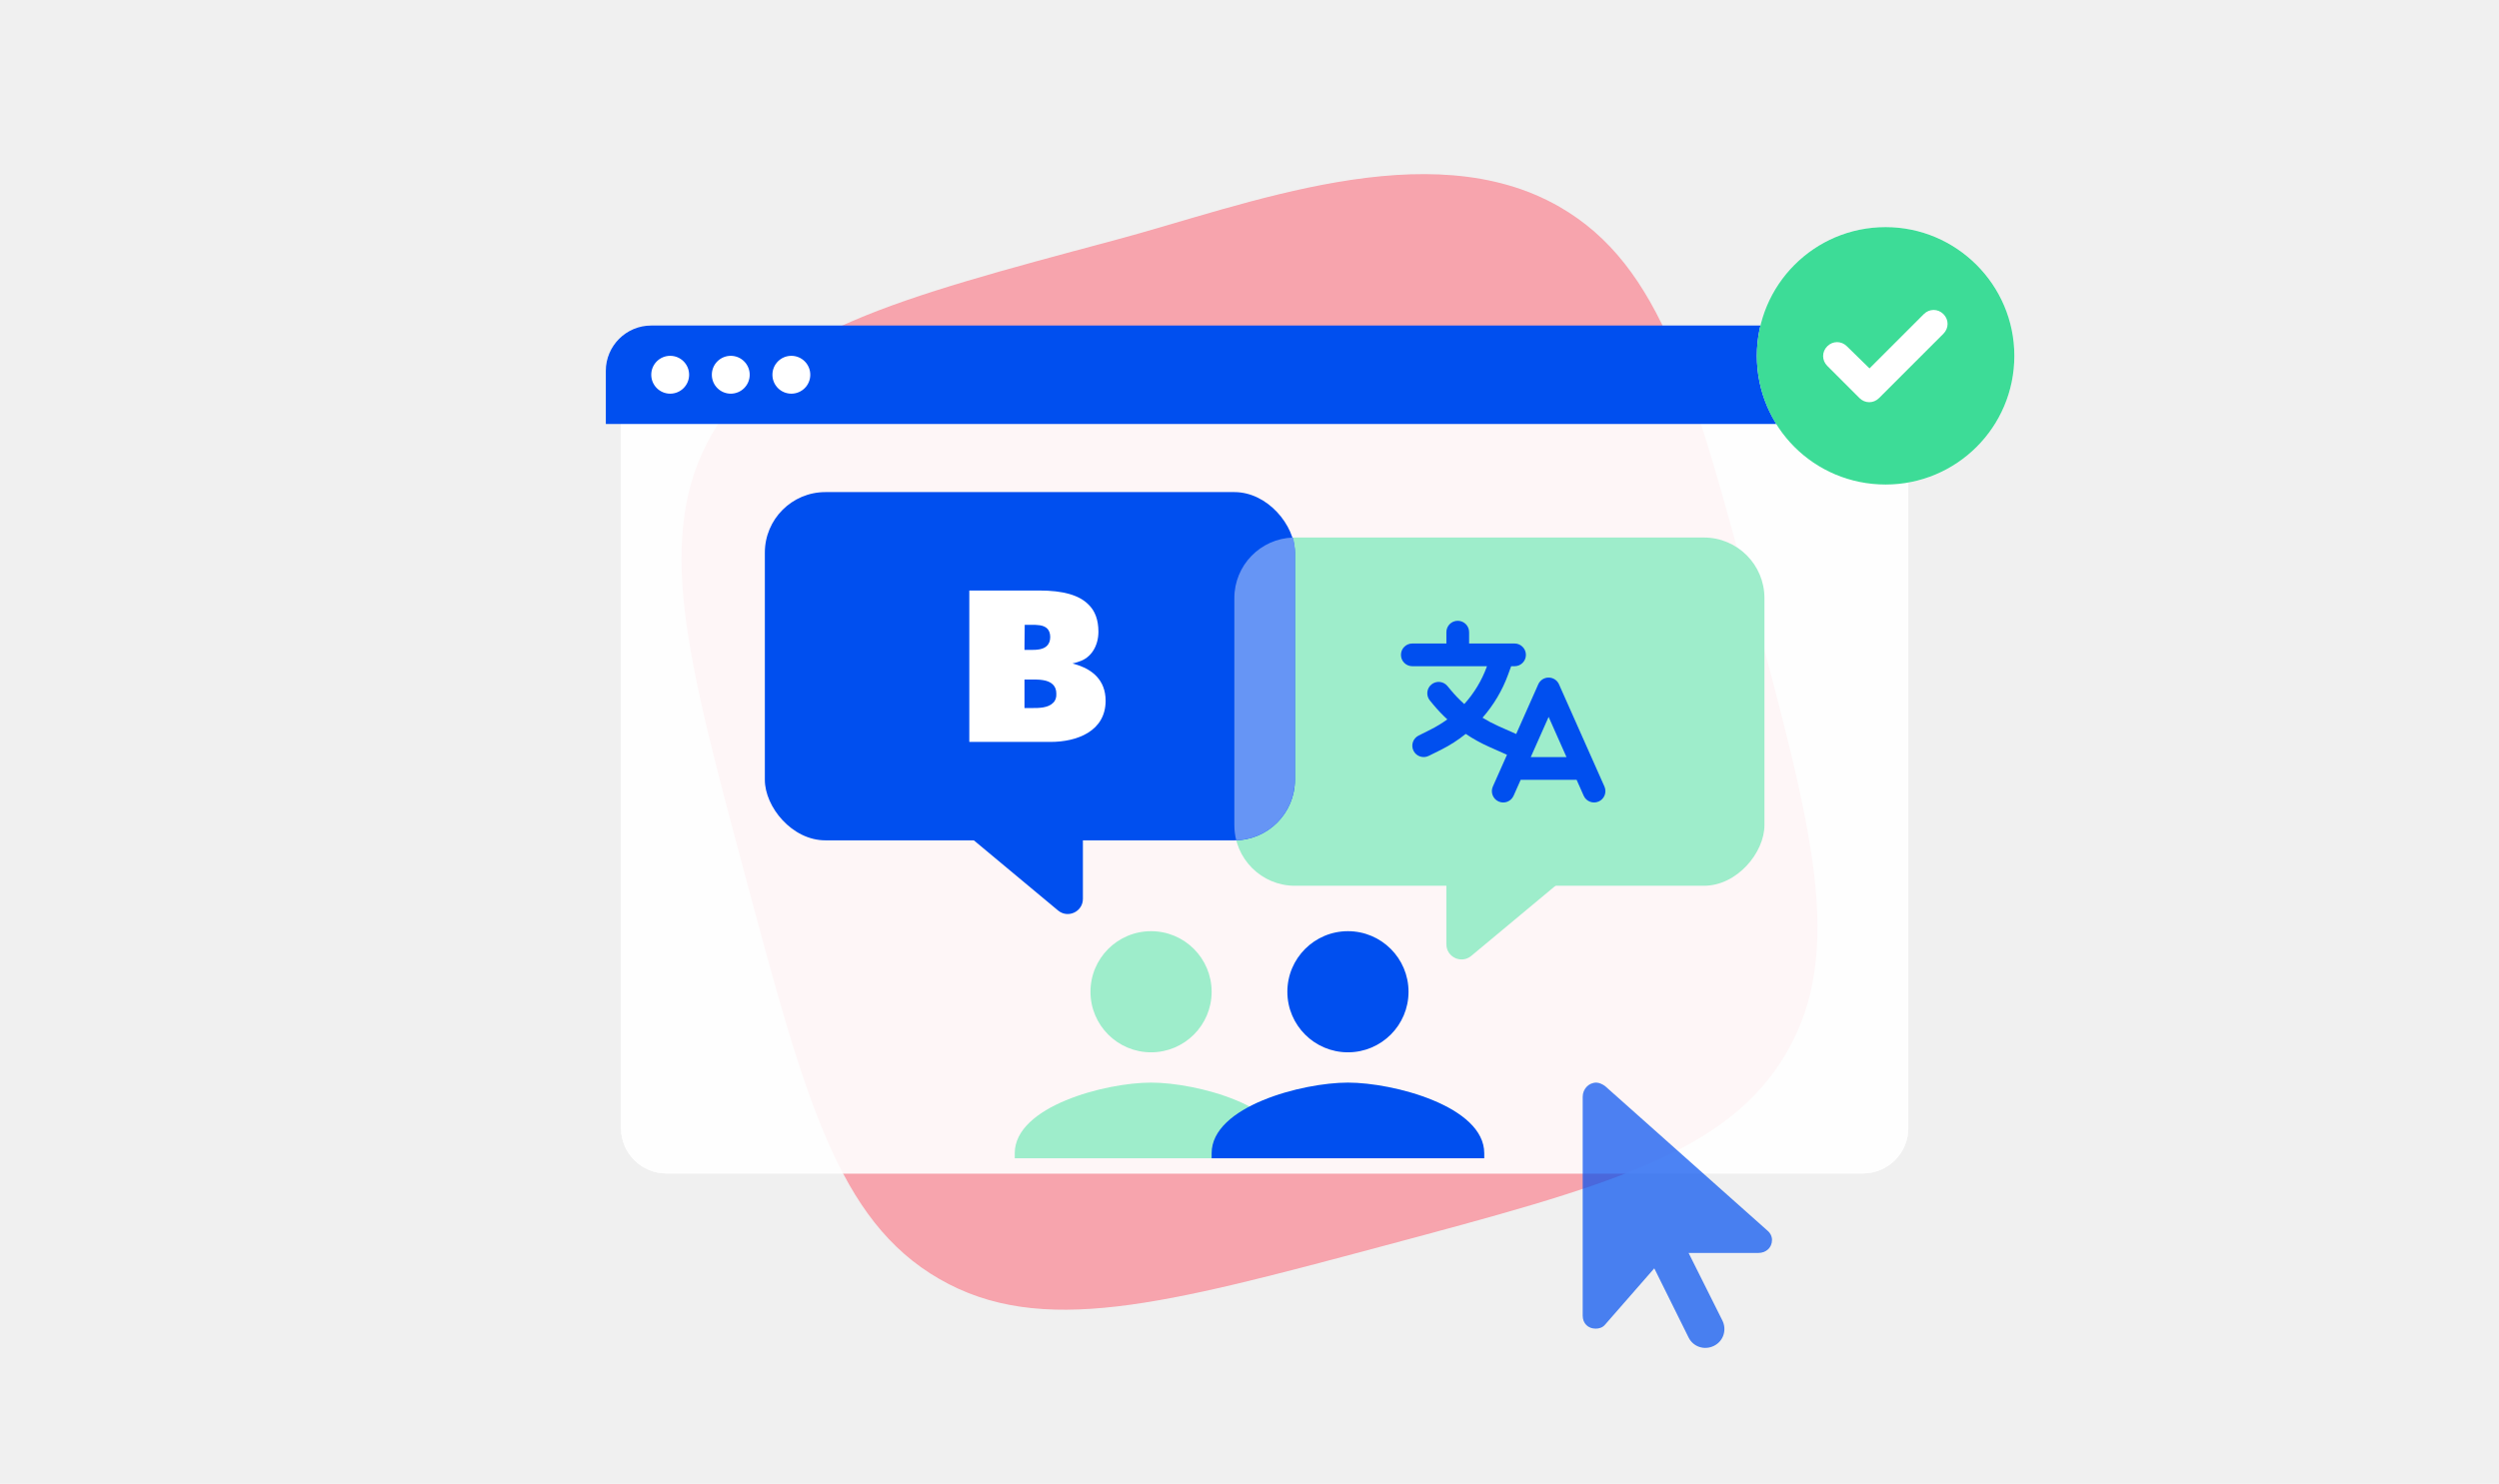
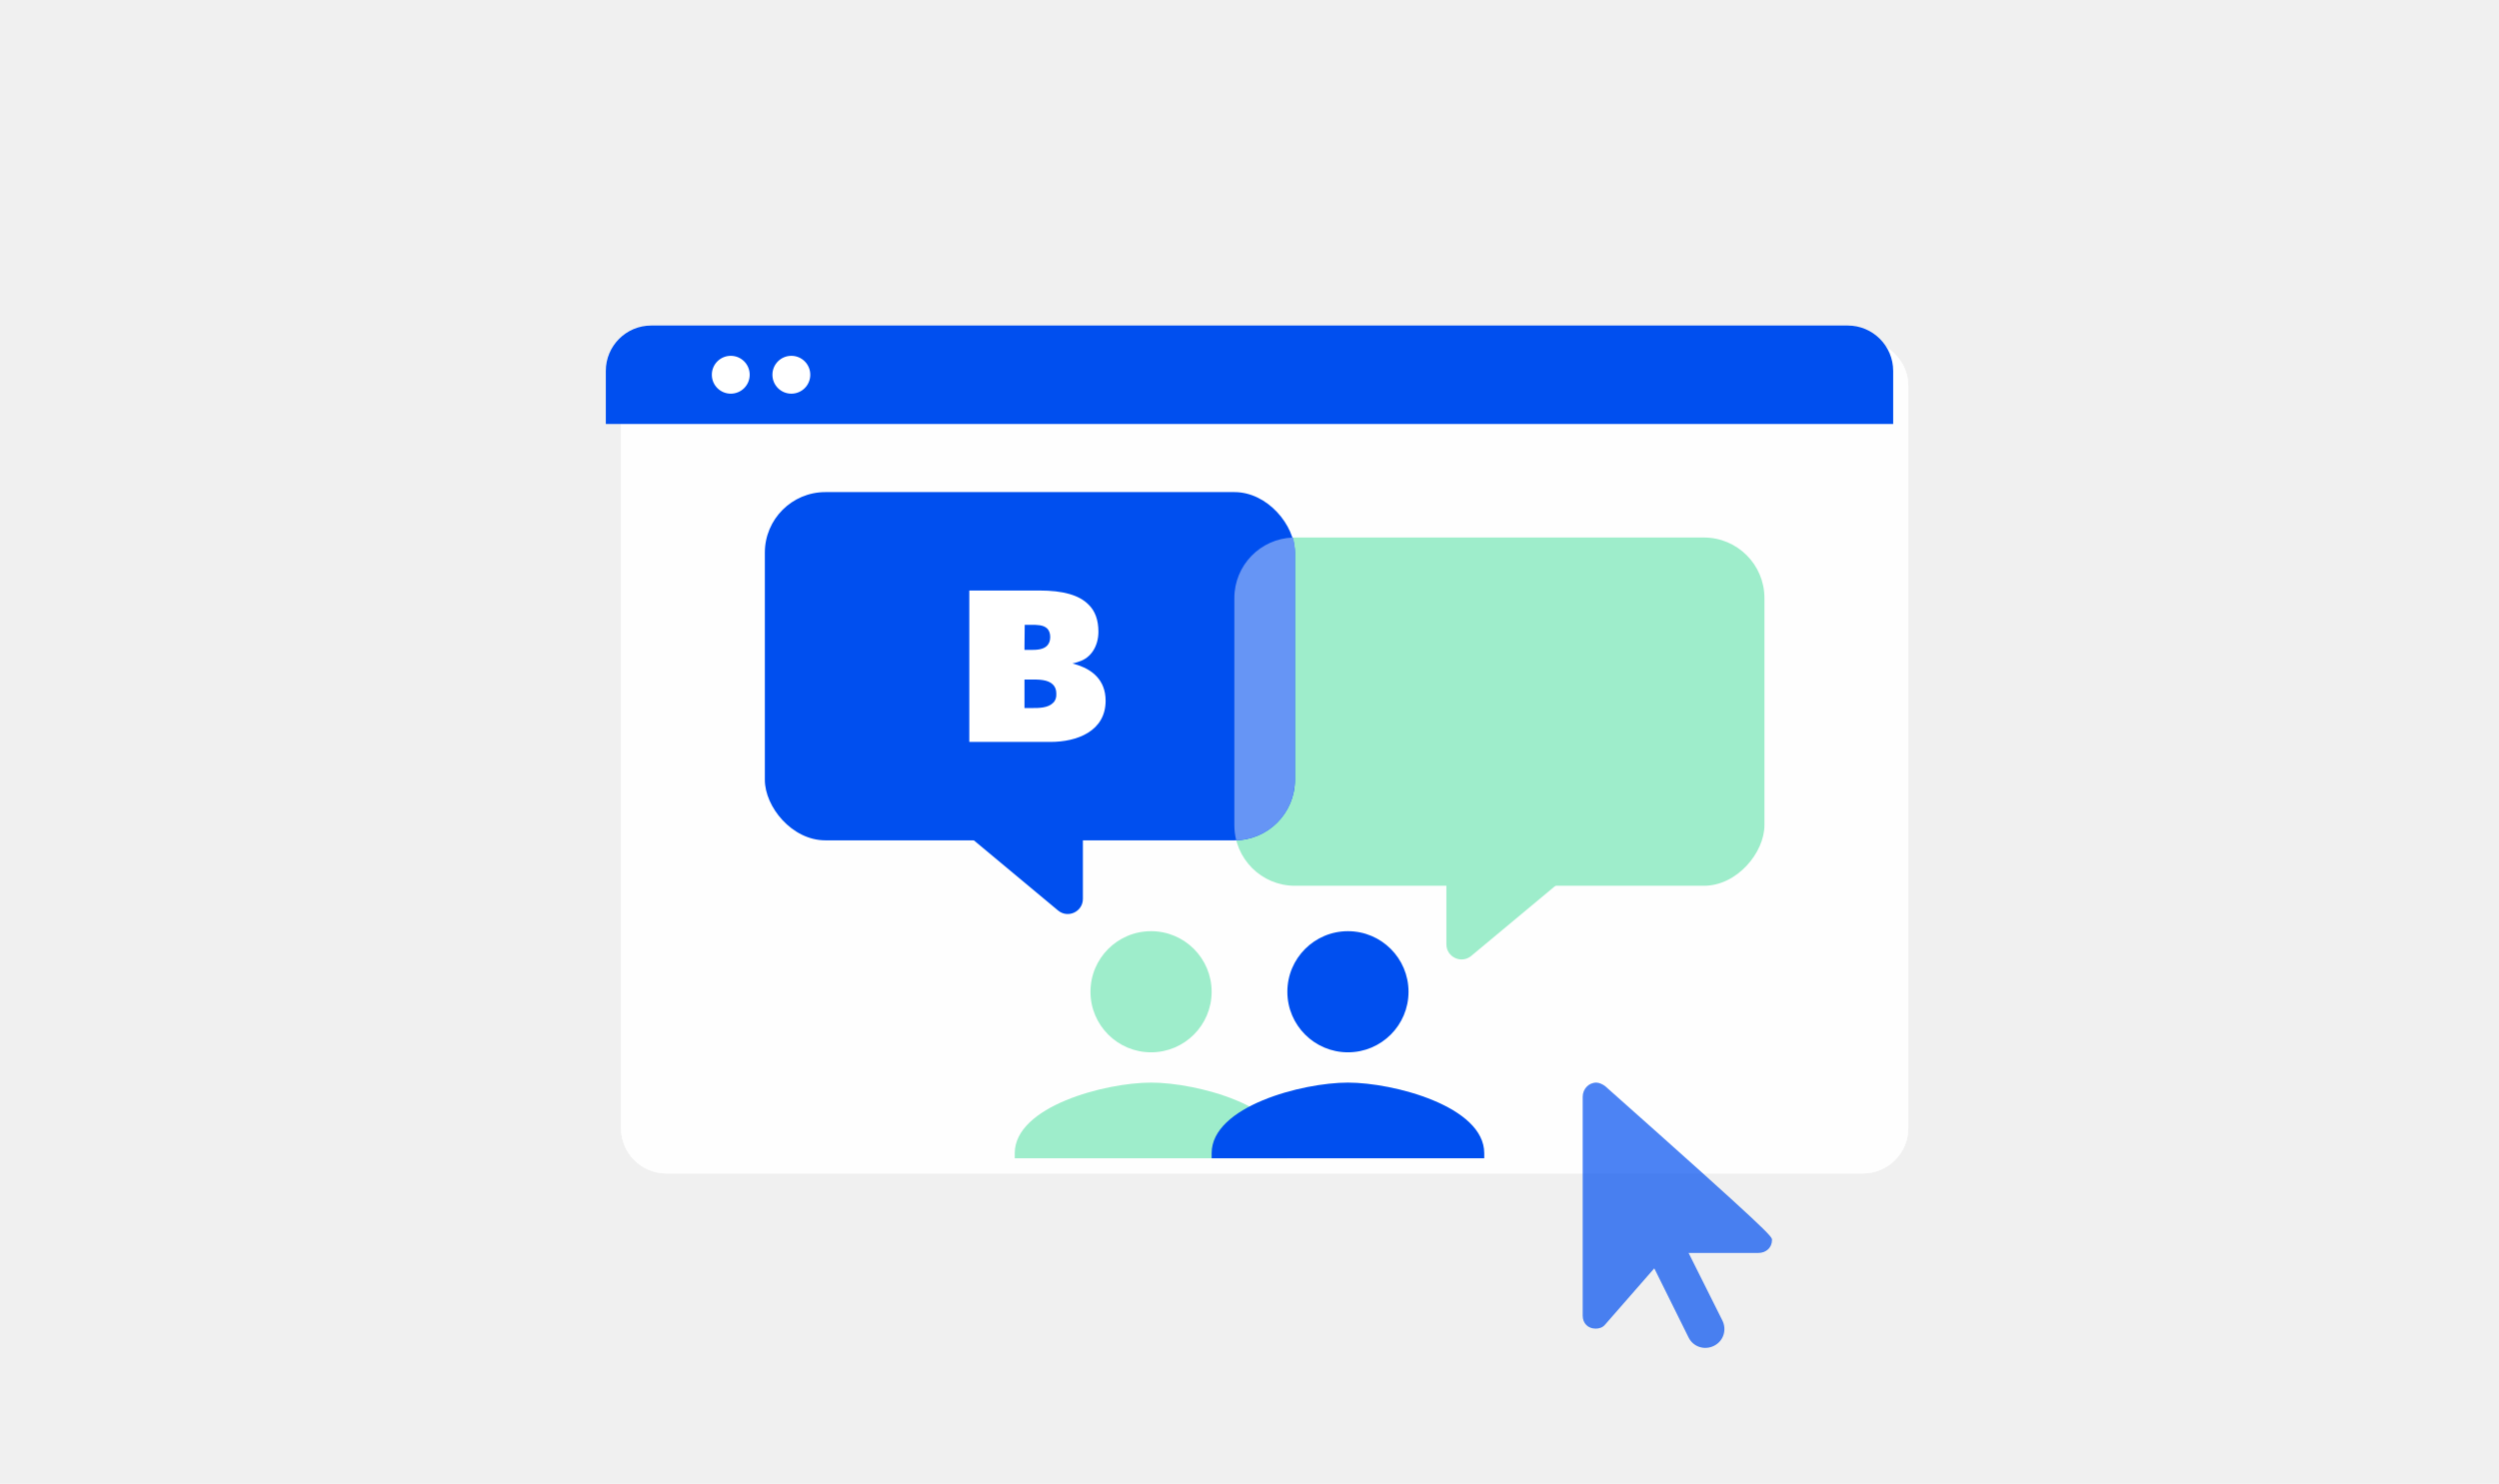
<svg xmlns="http://www.w3.org/2000/svg" width="330" height="196" viewBox="0 0 330 196" fill="none">
  <rect width="330" height="196" fill="#F0F0F0" />
-   <path opacity="0.45" fill-rule="evenodd" clip-rule="evenodd" d="M235.932 139.013C228.188 152.403 211.973 156.74 182.823 164.536C153.674 172.333 137.459 176.67 124.045 168.939C110.632 161.209 106.287 145.023 98.477 115.926C90.666 86.829 86.327 70.664 94.065 57.254C101.81 43.864 118.025 39.527 147.174 31.731C164.563 27.085 188.674 17.369 205.952 27.327C219.366 35.058 223.711 51.244 231.521 80.341C239.332 109.438 243.676 125.624 235.932 139.013Z" fill="#FF495C" />
  <g opacity="0.9" filter="url(#filter0_d_15020_6316)">
    <path d="M80 49C80 45.686 82.686 43 86 43H244C247.314 43 250 45.686 250 49V147C250 150.314 247.314 153 244 153H86C82.686 153 80 150.314 80 147V49Z" fill="white" />
    <path d="M80 49C80 45.686 82.686 43 86 43H244C247.314 43 250 45.686 250 49V147C250 150.314 247.314 153 244 153H86C82.686 153 80 150.314 80 147V49Z" fill="white" />
  </g>
  <path d="M80 49C80 45.686 82.686 43 86 43H244C247.314 43 250 45.686 250 49V56H80V49Z" fill="#004FEF" />
-   <circle cx="88.5" cy="49.5" r="2.5" fill="white" />
  <circle cx="96.5" cy="49.5" r="2.5" fill="white" />
  <circle cx="104.5" cy="49.5" r="2.5" fill="white" />
  <path d="M191 124.73V111.896C191 110.823 191.847 109.941 192.919 109.898L209.109 109.239C211.019 109.162 211.939 111.551 210.471 112.774L194.28 126.266C192.978 127.352 191 126.426 191 124.73Z" fill="#9EEDCB" />
  <rect width="70" height="46" rx="8" transform="matrix(-1 0 0 1 233 71)" fill="#9EEDCB" />
  <path d="M143 118.73V105.896C143 104.823 142.153 103.941 141.081 103.898L124.891 103.239C122.981 103.162 122.061 105.551 123.529 106.774L139.72 120.266C141.022 121.352 143 120.426 143 118.73Z" fill="#004FEF" />
  <rect x="101" y="65" width="70" height="46" rx="8" fill="#004FEF" />
  <path d="M170.749 71.006C170.913 71.643 171 72.311 171 73V103C171 107.335 167.553 110.861 163.25 110.993C163.087 110.356 163 109.688 163 109V79C163 74.666 166.447 71.138 170.749 71.006Z" fill="#6695F5" />
  <path fill-rule="evenodd" clip-rule="evenodd" d="M142.515 87.915L141.622 87.632C142.083 87.547 142.515 87.377 142.515 87.377C144.07 86.895 145.05 85.337 145.05 83.439C145.05 81.909 144.618 80.691 143.725 79.841C142.486 78.595 140.355 78 137.245 78H128V98H138.714C142.227 98 146 96.584 146 92.561C146 89.728 144.099 88.482 142.515 87.915ZM135.286 85.309L135.315 82.731V82.533H135.488H136.006H136.208C136.957 82.533 137.763 82.533 138.282 83.014C138.541 83.269 138.685 83.666 138.685 84.147C138.685 84.629 138.541 85.025 138.253 85.309C137.763 85.79 136.957 85.847 136.179 85.847H135.488H135.286V85.649V85.309ZM139.059 92.844C138.397 93.524 137.158 93.524 136.352 93.524H135.488H135.286V93.326V89.955V89.756H135.488H136.208H136.266C137.158 89.756 138.368 89.756 139.03 90.408C139.347 90.719 139.491 91.116 139.491 91.626C139.52 92.136 139.376 92.561 139.059 92.844Z" fill="white" />
-   <path d="M192.5 82C193.33 82 194 82.67 194 83.5V85H200.001C200.83 85 201.501 85.67 201.501 86.5C201.501 87.33 200.83 88 200.001 88H199.551L199.157 89.083C198.388 91.202 197.23 93.138 195.772 94.802C196.438 95.214 197.132 95.58 197.854 95.903L200.216 96.953L203.132 90.391C203.371 89.847 203.91 89.5 204.501 89.5C205.091 89.5 205.631 89.847 205.87 90.391L211.87 103.891C212.207 104.65 211.865 105.536 211.11 105.869C210.356 106.202 209.465 105.864 209.132 105.11L208.195 103H200.812L199.874 105.11C199.537 105.869 198.651 106.207 197.896 105.869C197.141 105.532 196.799 104.646 197.136 103.891L199.002 99.696L196.64 98.646C195.561 98.168 194.53 97.596 193.555 96.939C192.557 97.746 191.464 98.449 190.297 99.035L188.67 99.841C187.93 100.211 187.03 99.911 186.659 99.171C186.289 98.43 186.589 97.53 187.33 97.16L188.947 96.349C189.711 95.964 190.438 95.519 191.122 95.022C190.475 94.427 189.866 93.785 189.299 93.105L188.825 92.533C188.295 91.895 188.38 90.949 189.017 90.419C189.655 89.889 190.602 89.974 191.132 90.611L191.61 91.183C192.149 91.835 192.739 92.439 193.363 92.997C194.652 91.572 195.669 89.899 196.34 88.056L196.363 88H186.505C185.67 88 185 87.33 185 86.5C185 85.67 185.67 85 186.5 85H191V83.5C191 82.67 191.671 82 192.5 82ZM204.501 94.694L202.143 100H206.859L204.501 94.694Z" fill="#004FEF" />
  <path d="M152 143C158.007 143 170 146.126 170 152.333V153H134V152.333C134 146.126 145.992 143 152 143ZM152 123C156.418 123 160 126.582 160 131C160 135.418 156.418 139 152 139C147.582 139 144 135.418 144 131C144 126.582 147.582 123 152 123Z" fill="#9EEDCB" />
  <path d="M178 143C184.007 143 196 146.126 196 152.333V153H160V152.333C160 146.126 171.992 143 178 143ZM178 123C182.418 123 186 126.582 186 131C186 135.418 182.418 139 178 139C173.582 139 170 135.418 170 131C170 126.582 173.582 123 178 123Z" fill="#004FEF" />
-   <circle cx="249" cy="47" r="17" fill="white" />
-   <path d="M232 47C232 37.637 239.57 30 249 30C258.363 30 266 37.637 266 47C266 56.43 258.363 64 249 64C239.57 64 232 56.43 232 47ZM256.637 44.078C257.367 43.348 257.367 42.219 256.637 41.488C255.906 40.758 254.777 40.758 254.047 41.488L246.875 48.66L243.887 45.738C243.156 45.008 242.027 45.008 241.297 45.738C240.566 46.469 240.566 47.598 241.297 48.328L245.547 52.578C246.277 53.309 247.406 53.309 248.137 52.578L256.637 44.078Z" fill="#3DDC97" />
  <g opacity="0.7" filter="url(#filter1_d_15020_6316)">
-     <path d="M207 142.875C207 141.859 207.781 141 208.797 141C209.188 141 209.656 141.234 209.969 141.469L231.375 160.531C231.766 160.844 232 161.312 232 161.781C232 162.797 231.219 163.5 230.203 163.5H220.984L225.438 172.406C226.062 173.656 225.594 175.141 224.344 175.766C223.094 176.391 221.609 175.922 220.984 174.672L216.453 165.531L209.969 172.953C209.656 173.344 209.188 173.5 208.719 173.5C207.703 173.5 207 172.797 207 171.781V142.875Z" fill="#004FEF" />
+     <path d="M207 142.875C207 141.859 207.781 141 208.797 141C209.188 141 209.656 141.234 209.969 141.469C231.766 160.844 232 161.312 232 161.781C232 162.797 231.219 163.5 230.203 163.5H220.984L225.438 172.406C226.062 173.656 225.594 175.141 224.344 175.766C223.094 176.391 221.609 175.922 220.984 174.672L216.453 165.531L209.969 172.953C209.656 173.344 209.188 173.5 208.719 173.5C207.703 173.5 207 172.797 207 171.781V142.875Z" fill="#004FEF" />
  </g>
  <defs>
    <filter id="filter0_d_15020_6316" x="74" y="37" width="186" height="126" filterUnits="userSpaceOnUse" color-interpolation-filters="sRGB">
      <feFlood flood-opacity="0" result="BackgroundImageFix" />
      <feColorMatrix in="SourceAlpha" type="matrix" values="0 0 0 0 0 0 0 0 0 0 0 0 0 0 0 0 0 0 127 0" result="hardAlpha" />
      <feOffset dx="2" dy="2" />
      <feGaussianBlur stdDeviation="4" />
      <feComposite in2="hardAlpha" operator="out" />
      <feColorMatrix type="matrix" values="0 0 0 0 0 0 0 0 0 0 0 0 0 0 0 0 0 0 0.2 0" />
      <feBlend mode="normal" in2="BackgroundImageFix" result="effect1_dropShadow_15020_6316" />
      <feBlend mode="normal" in="SourceGraphic" in2="effect1_dropShadow_15020_6316" result="shape" />
    </filter>
    <filter id="filter1_d_15020_6316" x="203" y="137" width="37" height="47.041" filterUnits="userSpaceOnUse" color-interpolation-filters="sRGB">
      <feFlood flood-opacity="0" result="BackgroundImageFix" />
      <feColorMatrix in="SourceAlpha" type="matrix" values="0 0 0 0 0 0 0 0 0 0 0 0 0 0 0 0 0 0 127 0" result="hardAlpha" />
      <feOffset dx="2" dy="2" />
      <feGaussianBlur stdDeviation="3" />
      <feComposite in2="hardAlpha" operator="out" />
      <feColorMatrix type="matrix" values="0 0 0 0 0 0 0 0 0 0 0 0 0 0 0 0 0 0 0.2 0" />
      <feBlend mode="normal" in2="BackgroundImageFix" result="effect1_dropShadow_15020_6316" />
      <feBlend mode="normal" in="SourceGraphic" in2="effect1_dropShadow_15020_6316" result="shape" />
    </filter>
  </defs>
</svg>